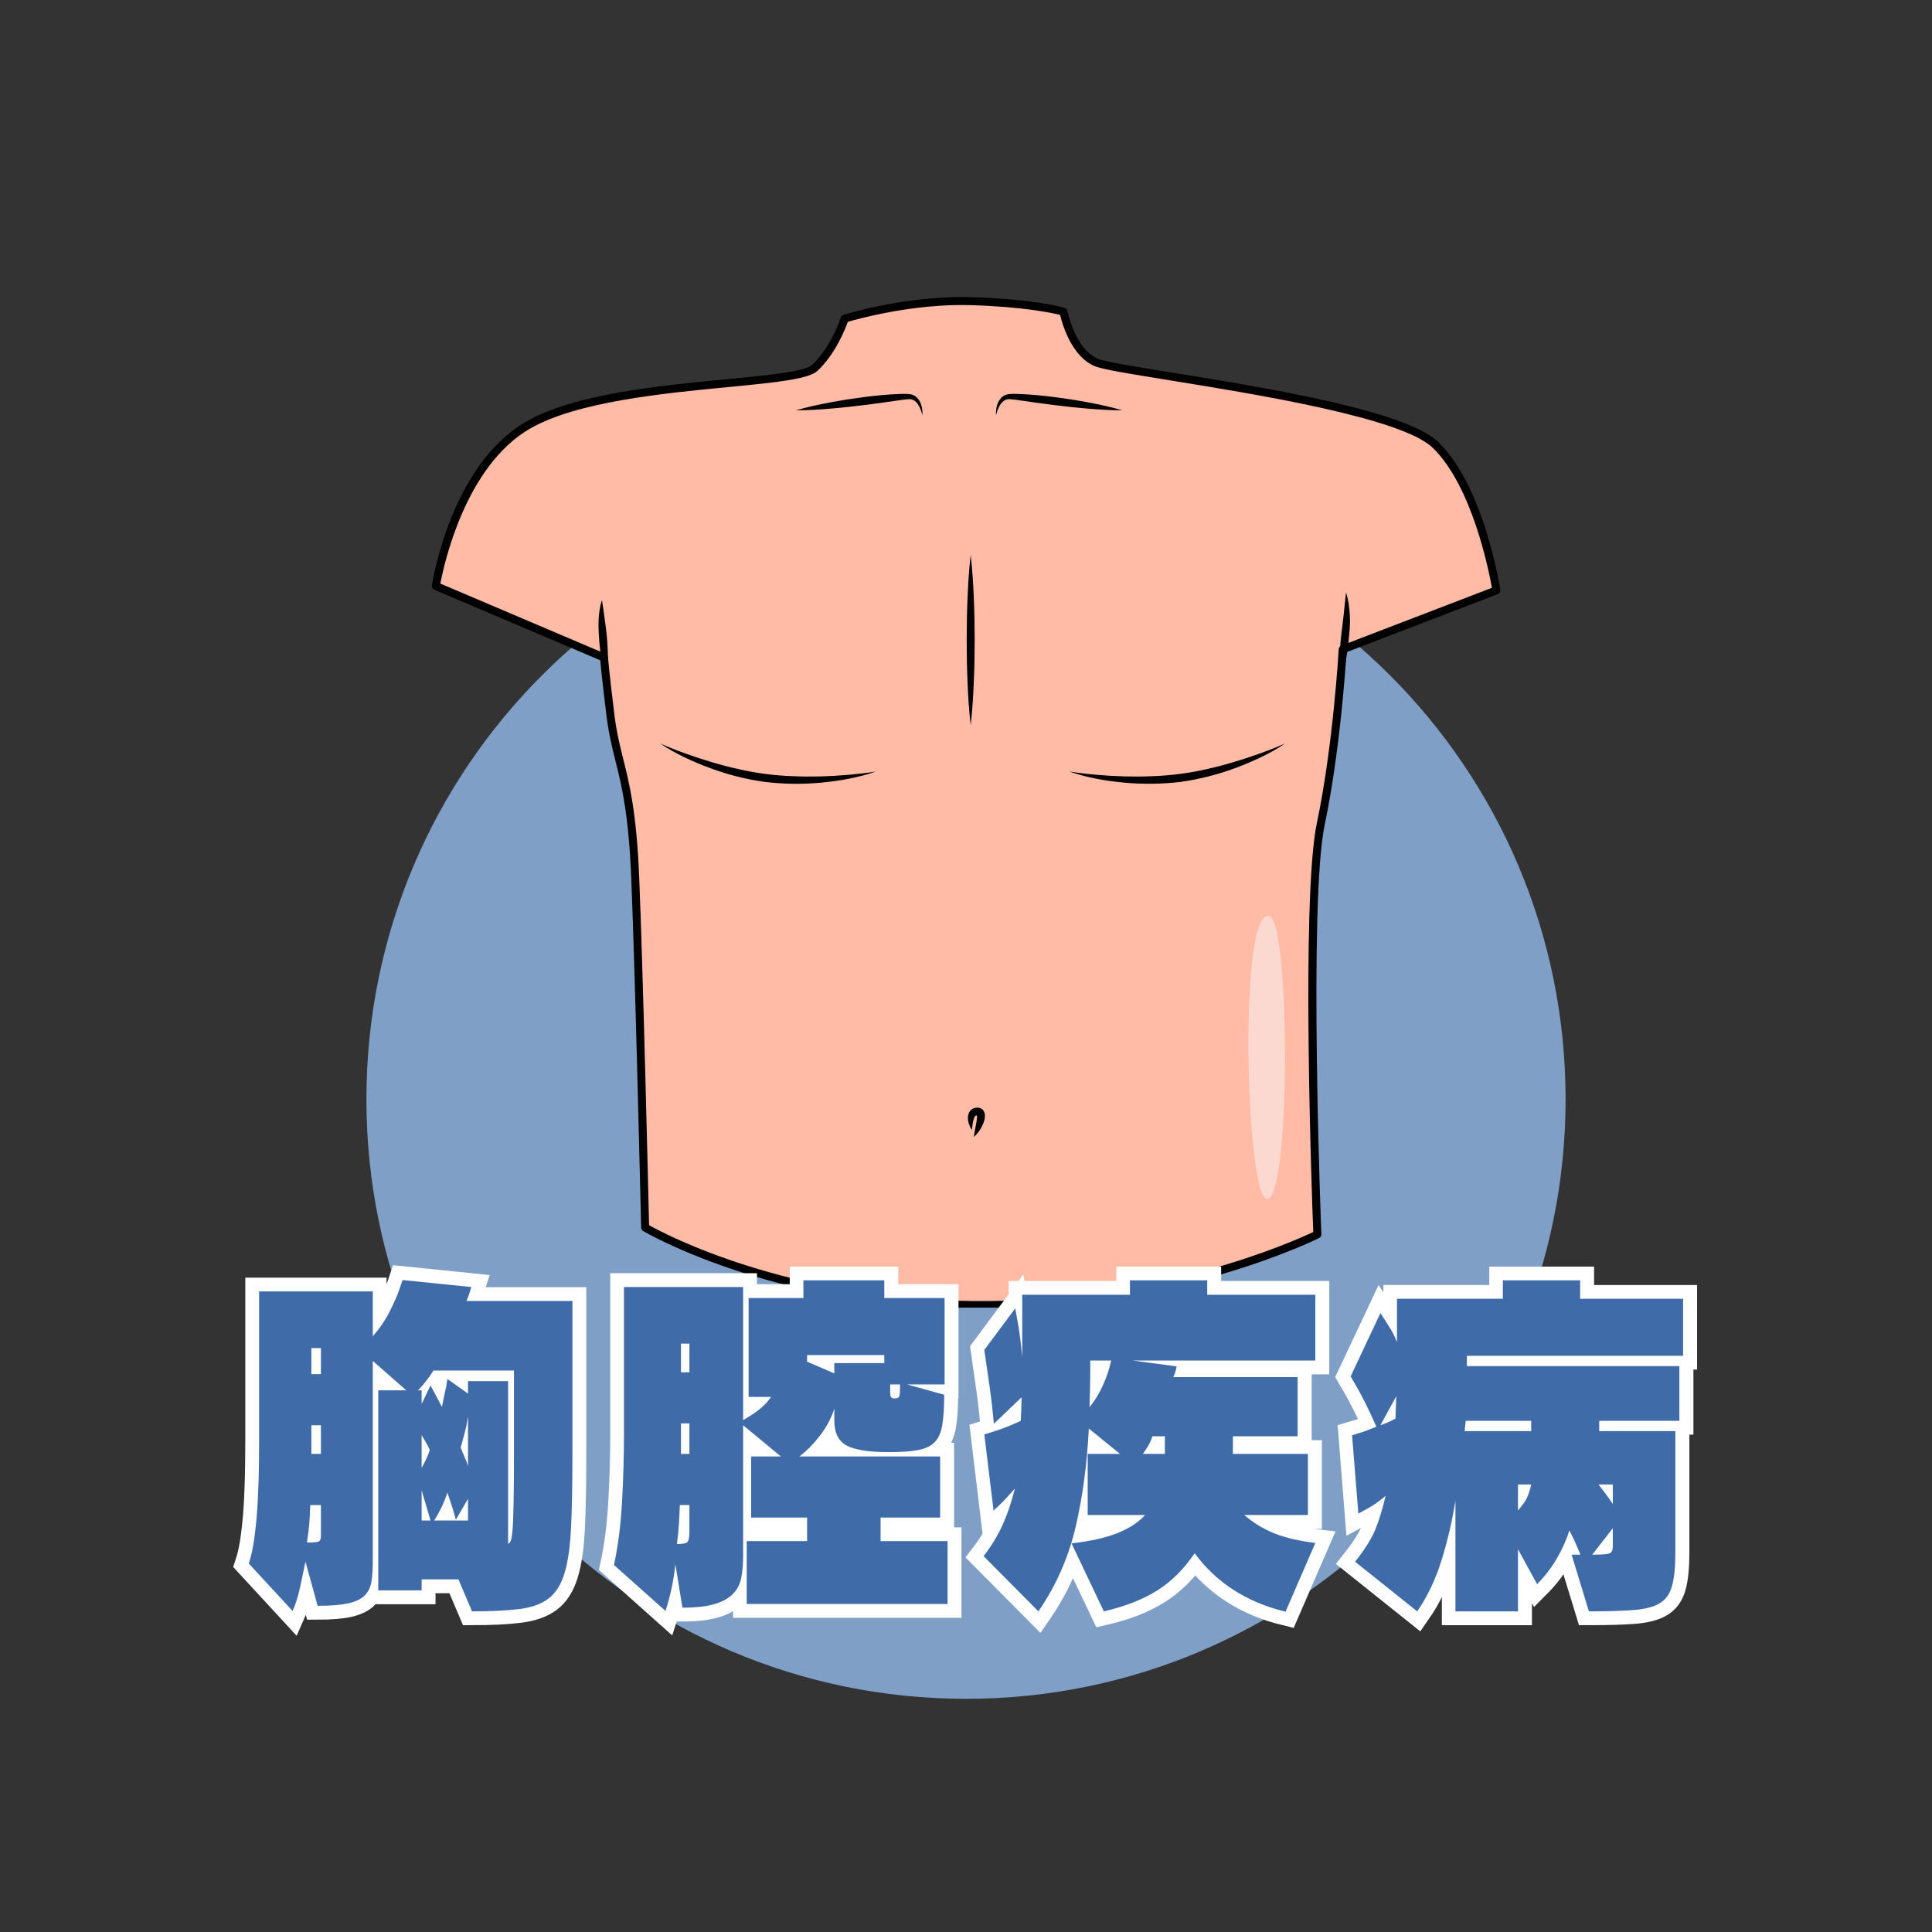
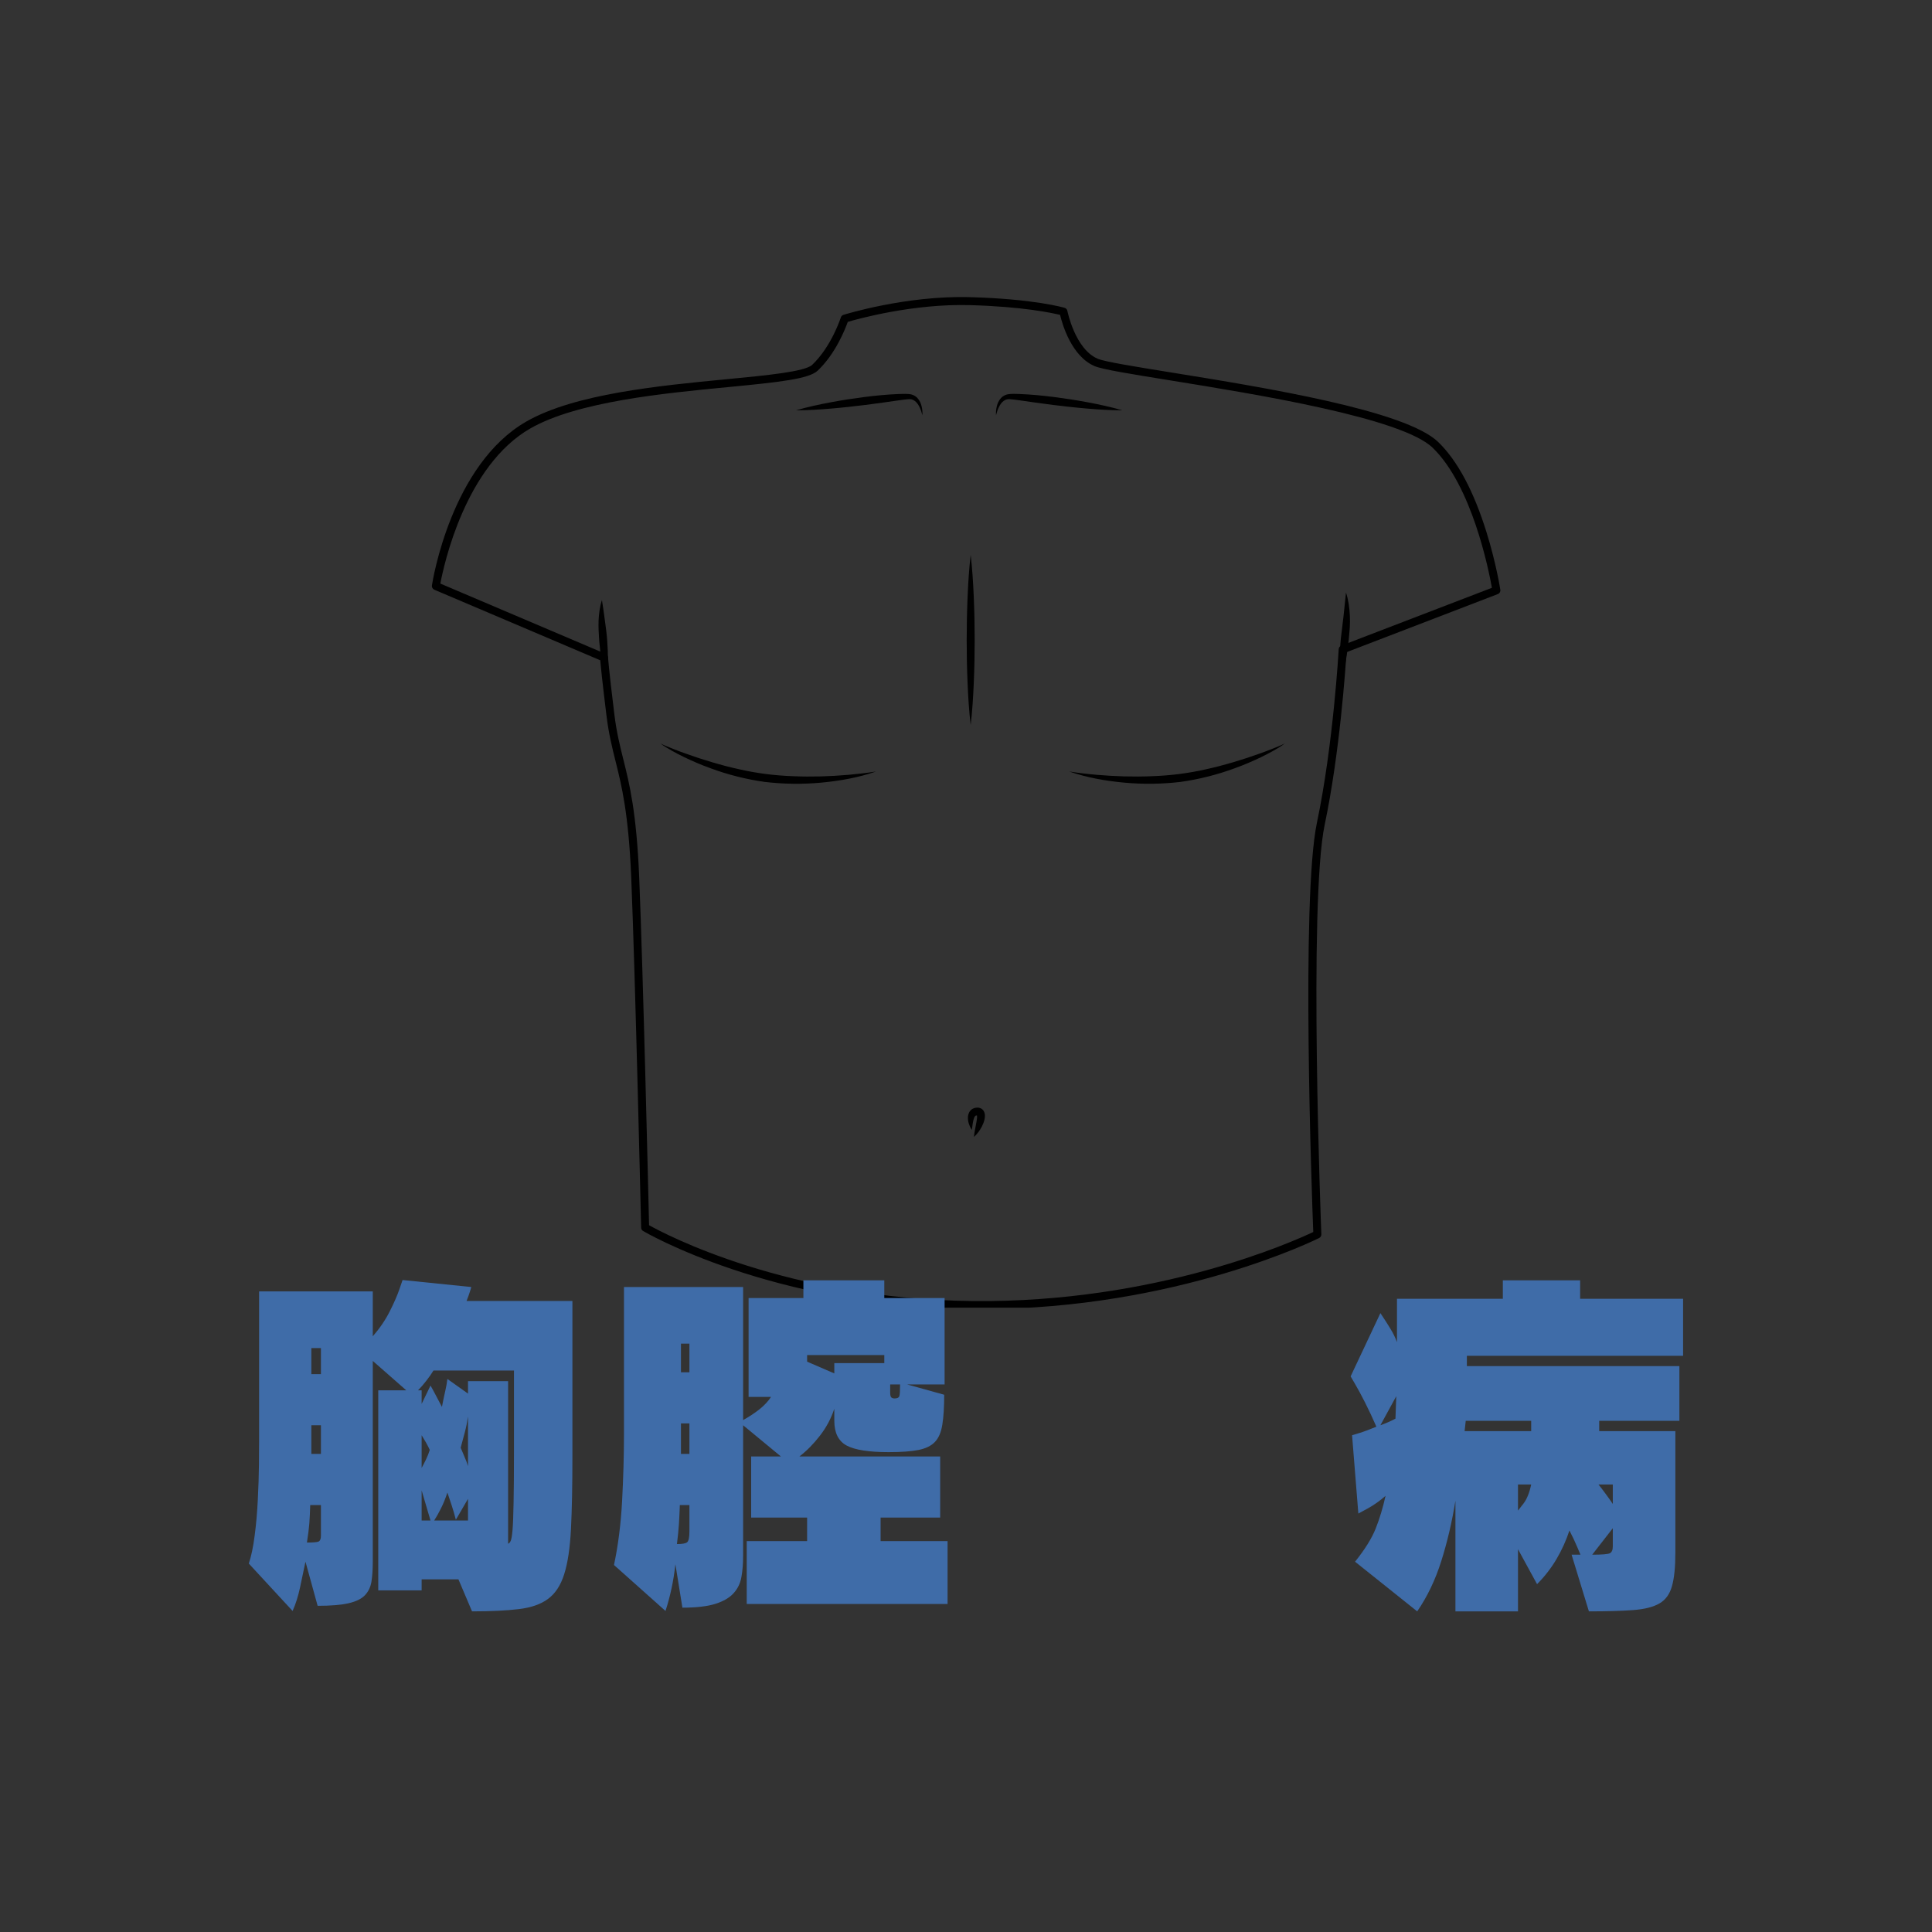
<svg xmlns="http://www.w3.org/2000/svg" width="500" viewBox="0 0 375 375" height="500" preserveAspectRatio="xMidYMid meet">
  <rect x="0" y="0" width="375" height="375" fill="#333333" stroke="none" />
  <defs>
    <g />
    <clipPath id="f13afd851e">
      <path d="M 71.121 96.984 L 303.879 96.984 L 303.879 329.738 L 71.121 329.738 Z M 71.121 96.984 " clip-rule="nonzero" />
    </clipPath>
    <clipPath id="a79913ea92">
-       <path d="M 187.5 96.984 C 123.227 96.984 71.121 149.086 71.121 213.363 C 71.121 277.637 123.227 329.738 187.5 329.738 C 251.773 329.738 303.879 277.637 303.879 213.363 C 303.879 149.086 251.773 96.984 187.5 96.984 Z M 187.5 96.984 " clip-rule="nonzero" />
-     </clipPath>
+       </clipPath>
    <clipPath id="4132f768dd">
      <path d="M 84 58 L 291 58 L 291 253.824 L 84 253.824 Z M 84 58 " clip-rule="nonzero" />
    </clipPath>
    <clipPath id="4a9fe483ed">
      <path d="M 83.684 57.324 L 291.434 57.324 L 291.434 253.824 L 83.684 253.824 Z M 83.684 57.324 " clip-rule="nonzero" />
    </clipPath>
  </defs>
  <g clip-path="url(#f13afd851e)">
    <g clip-path="url(#a79913ea92)">
      <path fill="#7f9fc7" d="M 71.121 96.984 L 303.879 96.984 L 303.879 329.738 L 71.121 329.738 Z M 71.121 96.984 " fill-opacity="1" fill-rule="nonzero" />
    </g>
  </g>
  <g clip-path="url(#4132f768dd)">
-     <path fill="#ffbba5" d="M 84.602 113.746 C 84.602 113.746 88.156 90.719 102.578 82.477 C 118.055 73.625 154.234 75.121 158.18 71.379 C 162.125 67.637 163.941 61.852 163.941 61.852 C 163.941 61.852 175.773 58.109 188.211 58.449 C 200.652 58.789 206.414 60.492 206.414 60.492 C 206.414 60.492 207.93 68.316 212.785 70.359 C 217.641 72.398 269.816 77.844 278.617 86.348 C 287.414 94.855 290.445 114.59 290.445 114.59 L 260.617 126.043 C 260.617 126.043 259.605 144.492 256.367 159.879 C 253.133 175.266 255.699 239.605 255.699 239.605 C 255.699 239.605 227.816 253.762 188.68 253.305 C 149.547 252.852 125.219 238.27 125.219 238.27 C 125.219 238.27 124.102 189.785 123.293 170.277 C 122.484 150.77 119.695 148.648 118.48 138.781 C 117.27 128.914 117.254 127.633 117.254 127.633 Z M 84.602 113.746 " fill-opacity="1" fill-rule="nonzero" />
-   </g>
+     </g>
  <g clip-path="url(#4a9fe483ed)">
    <path fill="#000000" d="M 190.5 254.094 C 189.895 254.094 189.285 254.09 188.672 254.082 C 149.777 253.629 125.066 239.082 124.82 238.934 C 124.594 238.797 124.453 238.551 124.445 238.285 C 124.434 237.801 123.316 189.586 122.52 170.309 C 122 157.844 120.656 152.461 119.469 147.715 C 118.793 145.004 118.152 142.445 117.715 138.875 C 116.848 131.832 116.59 129.137 116.512 128.16 L 84.297 114.461 C 83.973 114.32 83.781 113.977 83.836 113.629 C 83.98 112.672 87.613 90.137 102.191 81.801 C 111.57 76.441 127.93 74.867 141.074 73.602 C 148.879 72.852 156.25 72.141 157.645 70.816 C 161.391 67.262 163.188 61.676 163.203 61.617 C 163.281 61.379 163.469 61.188 163.711 61.113 C 163.828 61.074 175.805 57.332 188.234 57.676 C 200.629 58.012 206.395 59.676 206.633 59.746 C 206.91 59.828 207.121 60.059 207.176 60.344 C 207.191 60.418 208.676 67.789 213.086 69.641 C 214.438 70.211 220.129 71.133 227.336 72.297 C 245.438 75.219 272.789 79.637 279.152 85.793 C 282.898 89.41 286.066 95.344 288.57 103.43 C 290.426 109.41 291.207 114.422 291.211 114.473 C 291.27 114.832 291.066 115.184 290.723 115.312 L 261.359 126.59 C 261.168 129.656 260.043 146.176 257.129 160.039 C 253.949 175.156 256.445 238.93 256.473 239.574 C 256.484 239.875 256.32 240.16 256.047 240.297 C 255.773 240.438 228.43 254.09 190.5 254.094 Z M 125.984 237.812 C 129.172 239.598 152.801 252.117 188.691 252.531 C 224.516 252.949 251.18 240.902 254.902 239.129 C 254.652 232.621 252.508 174.477 255.609 159.719 C 258.797 144.566 259.832 126.184 259.844 126 C 259.859 125.695 260.055 125.43 260.34 125.32 L 289.578 114.094 C 288.977 110.715 285.727 94.301 278.078 86.906 C 272.062 81.09 243.91 76.543 227.09 73.824 C 219.496 72.598 214.008 71.711 212.484 71.07 C 207.98 69.176 206.191 62.926 205.762 61.121 C 204.207 60.738 198.48 59.504 188.191 59.223 C 177.254 58.934 166.645 61.859 164.551 62.477 C 164.055 63.875 162.199 68.629 158.715 71.941 C 157.012 73.555 151.254 74.18 141.223 75.145 C 128.91 76.328 112.051 77.949 102.961 83.148 C 90.309 90.383 86.152 109.648 85.473 113.273 L 117.559 126.918 C 117.84 127.039 118.027 127.316 118.031 127.625 C 118.031 127.676 118.078 129.137 119.25 138.684 C 119.68 142.16 120.309 144.676 120.973 147.34 C 122.18 152.156 123.543 157.621 124.066 170.242 C 124.824 188.551 125.871 232.914 125.984 237.812 Z M 125.984 237.812 " fill-opacity="1" fill-rule="nonzero" />
  </g>
-   <path fill="#000000" d="M 154.496 79.645 C 156.676 79.008 158.883 78.531 161.098 78.113 C 162.203 77.891 163.316 77.727 164.43 77.535 C 165.543 77.363 166.656 77.215 167.773 77.062 C 170.012 76.777 172.254 76.562 174.527 76.473 C 174.809 76.461 175.094 76.457 175.383 76.453 C 175.672 76.453 175.953 76.441 176.273 76.473 C 176.566 76.484 176.926 76.543 177.238 76.68 C 177.395 76.75 177.551 76.82 177.684 76.926 C 177.828 77.02 177.953 77.129 178.062 77.25 C 178.508 77.734 178.754 78.309 178.887 78.879 C 179.023 79.449 179.074 80.027 179.035 80.598 C 178.902 80.043 178.723 79.512 178.484 79.023 C 178.246 78.535 177.938 78.09 177.551 77.812 C 177.156 77.527 176.762 77.43 176.246 77.488 C 176.004 77.504 175.727 77.539 175.449 77.57 C 175.18 77.602 174.906 77.633 174.629 77.68 C 172.418 77.988 170.195 78.324 167.965 78.598 L 164.621 78.988 C 163.5 79.094 162.383 79.227 161.262 79.309 C 159.02 79.5 156.77 79.645 154.496 79.645 Z M 154.496 79.645 " fill-opacity="1" fill-rule="nonzero" />
+   <path fill="#000000" d="M 154.496 79.645 C 156.676 79.008 158.883 78.531 161.098 78.113 C 162.203 77.891 163.316 77.727 164.43 77.535 C 165.543 77.363 166.656 77.215 167.773 77.062 C 170.012 76.777 172.254 76.562 174.527 76.473 C 175.672 76.453 175.953 76.441 176.273 76.473 C 176.566 76.484 176.926 76.543 177.238 76.68 C 177.395 76.75 177.551 76.82 177.684 76.926 C 177.828 77.02 177.953 77.129 178.062 77.25 C 178.508 77.734 178.754 78.309 178.887 78.879 C 179.023 79.449 179.074 80.027 179.035 80.598 C 178.902 80.043 178.723 79.512 178.484 79.023 C 178.246 78.535 177.938 78.09 177.551 77.812 C 177.156 77.527 176.762 77.43 176.246 77.488 C 176.004 77.504 175.727 77.539 175.449 77.57 C 175.18 77.602 174.906 77.633 174.629 77.68 C 172.418 77.988 170.195 78.324 167.965 78.598 L 164.621 78.988 C 163.5 79.094 162.383 79.227 161.262 79.309 C 159.02 79.5 156.77 79.645 154.496 79.645 Z M 154.496 79.645 " fill-opacity="1" fill-rule="nonzero" />
  <path fill="#000000" d="M 217.867 79.645 C 215.598 79.645 213.348 79.5 211.105 79.309 C 209.98 79.227 208.863 79.094 207.746 78.988 L 204.398 78.598 C 202.168 78.328 199.945 77.988 197.738 77.68 C 197.457 77.637 197.184 77.602 196.914 77.57 C 196.641 77.539 196.359 77.504 196.117 77.488 C 195.602 77.43 195.207 77.527 194.816 77.816 C 194.426 78.09 194.117 78.535 193.879 79.023 C 193.641 79.512 193.461 80.043 193.328 80.598 C 193.289 80.027 193.34 79.449 193.477 78.879 C 193.609 78.309 193.855 77.734 194.305 77.25 C 194.414 77.129 194.535 77.02 194.68 76.93 C 194.812 76.82 194.969 76.75 195.129 76.68 C 195.441 76.543 195.797 76.484 196.09 76.473 C 196.41 76.441 196.691 76.453 196.98 76.453 C 197.27 76.457 197.555 76.461 197.84 76.473 C 200.109 76.562 202.352 76.777 204.59 77.062 C 205.707 77.215 206.82 77.363 207.934 77.535 C 209.047 77.727 210.16 77.891 211.266 78.113 C 213.48 78.531 215.688 79.008 217.867 79.645 Z M 217.867 79.645 " fill-opacity="1" fill-rule="nonzero" />
  <path fill="#000000" d="M 117.703 132.203 C 117.277 130.922 117.016 129.625 116.785 128.32 C 116.57 127.02 116.414 125.711 116.309 124.402 C 116.215 123.086 116.137 121.789 116.184 120.441 C 116.25 119.105 116.414 117.766 116.836 116.477 C 117.062 117.809 117.223 119.102 117.402 120.391 C 117.578 121.668 117.762 122.988 117.855 124.293 C 117.957 125.602 118.008 126.91 118 128.23 C 117.977 129.547 117.922 130.867 117.703 132.203 Z M 117.703 132.203 " fill-opacity="1" fill-rule="nonzero" />
  <path fill="#000000" d="M 260.102 132.957 C 259.934 131.43 259.93 129.922 259.961 128.414 C 260.004 126.91 260.105 125.414 260.258 123.922 C 260.336 123.176 260.426 122.434 260.527 121.691 C 260.625 120.961 260.707 120.227 260.789 119.492 L 261.258 115.016 C 261.738 116.477 261.934 118.008 262.008 119.531 C 262.043 120.297 262.035 121.062 261.992 121.828 C 261.941 122.578 261.875 123.328 261.801 124.074 C 261.645 125.566 261.438 127.059 261.168 128.539 C 260.891 130.02 260.578 131.5 260.102 132.957 Z M 260.102 132.957 " fill-opacity="1" fill-rule="nonzero" />
  <path fill="#000000" d="M 128.164 144.266 C 128.547 144.504 128.973 144.664 129.383 144.844 C 129.797 145.02 130.211 145.191 130.633 145.352 C 131.469 145.68 132.305 146 133.152 146.293 C 134.84 146.902 136.543 147.457 138.254 147.961 C 139.109 148.223 139.977 148.434 140.832 148.684 C 141.699 148.895 142.559 149.129 143.43 149.301 C 145.164 149.707 146.914 150.004 148.668 150.238 C 150.418 150.457 152.195 150.605 153.973 150.66 C 155.75 150.746 157.535 150.742 159.316 150.703 C 162.887 150.594 166.461 150.305 170.031 149.75 C 166.605 150.938 163.004 151.574 159.391 151.91 C 155.762 152.246 152.113 152.199 148.469 151.773 C 144.84 151.27 141.285 150.371 137.879 149.105 C 136.168 148.492 134.496 147.773 132.863 146.992 C 132.047 146.594 131.238 146.184 130.449 145.738 C 129.664 145.285 128.863 144.848 128.164 144.266 Z M 128.164 144.266 " fill-opacity="1" fill-rule="nonzero" />
  <path fill="#000000" d="M 249.41 144.266 C 248.715 144.848 247.91 145.285 247.129 145.738 C 246.34 146.184 245.531 146.594 244.715 146.992 C 243.078 147.773 241.41 148.492 239.699 149.105 C 236.289 150.367 232.734 151.27 229.109 151.773 C 225.465 152.199 221.812 152.242 218.188 151.906 C 214.57 151.574 210.969 150.934 207.547 149.75 C 211.117 150.305 214.691 150.594 218.258 150.699 C 220.043 150.742 221.824 150.742 223.605 150.66 C 225.383 150.602 227.16 150.453 228.91 150.234 C 230.664 150.004 232.414 149.707 234.148 149.301 C 235.02 149.125 235.879 148.891 236.746 148.68 C 237.602 148.434 238.469 148.223 239.32 147.961 C 241.035 147.457 242.738 146.902 244.422 146.293 C 245.27 146 246.109 145.676 246.945 145.352 C 247.363 145.191 247.781 145.02 248.195 144.844 C 248.605 144.664 249.027 144.504 249.41 144.266 Z M 249.41 144.266 " fill-opacity="1" fill-rule="nonzero" />
  <path fill="#000000" d="M 188.406 107.703 C 188.73 110.457 188.895 113.211 189.012 115.965 C 189.082 117.34 189.098 118.715 189.141 120.094 L 189.184 124.223 L 189.141 128.355 C 189.098 129.73 189.086 131.109 189.012 132.484 C 188.898 135.238 188.73 137.992 188.406 140.746 C 188.086 137.992 187.914 135.238 187.801 132.484 C 187.73 131.109 187.715 129.73 187.672 128.355 L 187.633 124.223 L 187.676 120.094 C 187.715 118.719 187.734 117.34 187.805 115.965 C 187.918 113.211 188.086 110.457 188.406 107.703 Z M 188.406 107.703 " fill-opacity="1" fill-rule="nonzero" />
  <path fill="#000000" d="M 188.633 219.309 C 188.367 218.949 188.199 218.547 188.055 218.121 C 187.926 217.695 187.84 217.246 187.879 216.738 C 187.898 216.609 187.918 216.477 187.945 216.344 C 187.988 216.207 188.035 216.07 188.102 215.934 C 188.188 215.797 188.258 215.648 188.387 215.527 C 188.516 215.414 188.641 215.273 188.805 215.211 C 189.133 215.031 189.43 214.996 189.777 214.984 C 189.949 214.988 190.16 215.027 190.367 215.129 C 190.574 215.227 190.781 215.398 190.898 215.586 C 191.145 215.973 191.164 216.312 191.172 216.59 C 191.168 216.871 191.133 217.121 191.078 217.352 C 190.965 217.816 190.797 218.227 190.602 218.617 C 190.203 219.391 189.703 220.09 189.039 220.68 C 189.125 219.801 189.301 218.996 189.449 218.215 C 189.52 217.828 189.598 217.445 189.629 217.098 C 189.648 216.922 189.656 216.758 189.641 216.629 C 189.641 216.5 189.598 216.414 189.613 216.457 C 189.641 216.504 189.754 216.531 189.68 216.512 C 189.617 216.508 189.492 216.508 189.453 216.523 C 189.395 216.531 189.348 216.562 189.27 216.629 C 189.234 216.668 189.207 216.73 189.164 216.777 L 189.066 216.98 C 188.832 217.605 188.758 218.449 188.633 219.309 Z M 188.633 219.309 " fill-opacity="1" fill-rule="nonzero" />
-   <path fill="#fcd9d0" d="M 246.285 177.746 C 250.324 178.355 250.59 229.824 246.258 232.645 C 241.926 235.465 240.129 176.82 246.285 177.746 Z M 246.285 177.746 " fill-opacity="1" fill-rule="nonzero" />
-   <path stroke-linecap="butt" transform="matrix(0.914, 0, 0, 0.914, 44.731, 231.556)" fill="none" stroke-linejoin="miter" d="M 51.319 88.856 L 48.438 82.064 L 40.62 82.064 L 40.62 84.411 L 31.408 84.411 L 31.408 41.923 L 37.337 41.923 L 30.224 35.669 L 30.224 78.307 C 30.224 79.923 30.13 81.32 29.938 82.504 C 29.763 83.675 29.31 84.646 28.587 85.424 C 27.861 86.197 26.702 86.77 25.116 87.138 C 23.526 87.505 21.325 87.689 18.517 87.689 L 15.943 78.307 C 15.572 80.089 15.191 81.902 14.798 83.744 C 14.405 85.586 13.87 87.266 13.195 88.779 L 3.911 78.709 C 4.432 77.144 4.843 75.157 5.15 72.741 C 5.467 70.314 5.689 67.77 5.817 65.112 C 5.946 62.457 6.018 59.969 6.044 57.657 C 6.07 55.344 6.082 53.558 6.082 52.297 L 6.082 20.91 L 30.224 20.91 L 30.224 30.424 C 31.686 28.757 32.883 27.005 33.811 25.163 C 34.751 23.316 35.444 21.747 35.888 20.452 C 36.333 19.14 36.555 18.486 36.555 18.486 L 51.165 19.973 C 51.165 19.973 51.071 20.273 50.879 20.871 C 50.699 21.469 50.46 22.153 50.152 22.931 L 72.635 22.931 L 72.635 55.827 C 72.635 62.119 72.537 67.3 72.332 71.369 C 72.127 75.422 71.644 78.64 70.883 81.017 C 70.131 83.381 68.989 85.125 67.451 86.24 C 65.912 87.36 63.839 88.074 61.231 88.377 C 58.628 88.694 55.32 88.856 51.319 88.856 Z M 19.222 38.473 L 19.222 32.921 L 17.183 32.921 L 17.183 38.473 Z M 19.222 55.426 L 19.222 49.343 L 17.183 49.343 L 17.183 55.426 Z M 50.46 57.999 L 50.46 47.454 C 50.306 48.599 50.083 49.702 49.793 50.771 C 49.511 51.839 49.212 52.946 48.895 54.092 C 49.16 54.725 49.434 55.366 49.716 56.016 C 50.007 56.665 50.254 57.328 50.46 57.999 Z M 40.62 51.438 L 40.62 58.401 C 40.923 57.828 41.235 57.217 41.552 56.571 C 41.872 55.909 42.133 55.242 42.334 54.566 C 42.082 53.994 41.808 53.459 41.513 52.964 C 41.223 52.468 40.923 51.959 40.62 51.438 Z M 58.966 39.961 L 58.966 74.494 C 59.18 74.43 59.363 74.233 59.517 73.904 C 59.671 73.562 59.795 72.793 59.898 71.596 C 60.013 70.403 60.094 68.501 60.146 65.894 C 60.197 63.286 60.222 59.709 60.222 55.156 C 60.222 50.596 60.222 44.769 60.222 37.691 L 43.116 37.691 C 42.749 38.315 42.253 39.033 41.629 39.845 C 41.005 40.645 40.41 41.337 39.838 41.923 L 40.62 41.923 L 40.62 44.804 L 42.488 40.893 C 42.804 41.414 43.167 42.068 43.574 42.859 C 43.992 43.632 44.437 44.492 44.911 45.432 C 45.228 43.868 45.476 42.701 45.655 41.923 C 45.83 41.136 45.976 40.328 46.091 39.503 L 50.46 42.611 L 50.46 39.961 Z M 42.488 69.557 L 40.62 63.167 L 40.62 69.557 Z M 50.46 69.557 L 50.46 64.962 L 47.886 69.403 C 47.617 68.36 47.326 67.377 47.006 66.449 C 46.702 65.505 46.399 64.564 46.091 63.624 C 45.672 64.872 45.215 65.988 44.719 66.979 C 44.223 67.971 43.74 68.83 43.27 69.557 Z M 19.222 72.759 L 19.222 66.274 L 16.952 66.274 C 16.901 67.787 16.833 69.078 16.743 70.147 C 16.666 71.215 16.503 72.583 16.247 74.246 C 17.593 74.246 18.427 74.169 18.748 74.02 C 19.064 73.866 19.222 73.447 19.222 72.759 Z M 152.311 87.292 L 109.669 87.292 L 109.669 73.943 L 122.484 73.943 L 122.484 68.946 L 110.605 68.946 L 110.605 55.977 L 116.936 55.977 L 108.887 49.343 L 108.887 77.144 C 108.887 78.76 108.767 80.235 108.524 81.568 C 108.297 82.893 107.75 84.03 106.887 84.983 C 106.032 85.949 104.745 86.706 103.014 87.253 C 101.3 87.8 98.958 88.074 95.995 88.074 L 94.508 78.862 C 94.307 80.679 94.033 82.385 93.691 83.975 C 93.358 85.561 92.935 87.163 92.413 88.779 L 81.466 79.016 C 82.356 74.844 82.928 70.288 83.181 65.342 C 83.45 60.397 83.582 55.738 83.582 51.365 L 83.582 19.973 L 108.887 19.973 L 108.887 48.236 C 110.186 47.509 111.341 46.749 112.358 45.949 C 113.375 45.133 114.196 44.257 114.82 43.316 L 110.05 43.316 L 110.05 22.299 L 121.702 22.299 L 121.702 18.563 L 138.885 18.563 L 138.885 22.299 L 151.679 22.299 L 151.679 40.666 L 143.728 40.666 L 151.606 42.859 C 151.606 45.453 151.469 47.556 151.204 49.172 C 150.948 50.784 150.43 52.01 149.64 52.852 C 148.866 53.677 147.695 54.25 146.13 54.566 C 144.579 54.883 142.476 55.045 139.821 55.045 C 135.598 55.045 132.619 54.575 130.875 53.63 C 129.135 52.69 128.263 50.942 128.263 48.39 L 128.263 45.812 C 127.575 47.898 126.553 49.818 125.194 51.574 C 123.843 53.314 122.394 54.784 120.843 55.977 L 150.747 55.977 L 150.747 68.946 L 138.103 68.946 L 138.103 73.943 L 152.311 73.943 Z M 97.483 38.089 L 97.483 31.989 L 95.692 31.989 L 95.692 38.089 Z M 138.885 36.127 L 138.885 34.408 L 122.484 34.408 L 122.484 35.823 L 128.263 38.319 L 128.263 36.127 Z M 142.241 40.666 L 140.125 40.666 L 140.125 42.38 C 140.125 42.902 140.202 43.248 140.351 43.41 C 140.518 43.564 140.753 43.641 141.061 43.641 C 141.629 43.641 141.967 43.47 142.07 43.124 C 142.185 42.782 142.241 41.961 142.241 40.666 Z M 97.483 55.426 L 97.483 48.941 L 95.692 48.941 L 95.692 55.426 Z M 97.483 71.899 L 97.483 66.274 L 95.444 66.274 C 95.393 67.638 95.329 68.959 95.252 70.241 C 95.175 71.515 95.038 72.955 94.833 74.571 C 95.978 74.571 96.701 74.443 97.008 74.19 C 97.325 73.921 97.483 73.16 97.483 71.899 Z M 230.418 74.323 L 224.088 88.929 C 219.98 87.937 216.312 86.403 213.085 84.317 C 209.854 82.244 207.097 79.645 204.81 76.516 C 202.506 79.897 199.843 82.534 196.817 84.432 C 193.803 86.338 190.037 87.813 185.511 88.856 L 178.646 74.4 C 182.497 73.994 185.695 73.293 188.238 72.301 C 190.794 71.31 192.799 70.006 194.265 68.394 L 182.078 68.394 L 182.078 55.426 L 188.943 55.426 L 182.305 50.027 C 181.937 57.58 180.997 64.573 179.484 71.006 C 177.983 77.439 175.359 83.389 171.606 88.856 L 159.975 77.144 C 161.694 74.909 163.057 72.643 164.074 70.356 C 165.092 68.057 165.938 65.526 166.613 62.765 C 165.152 64.432 164.023 65.633 163.237 66.373 C 162.459 67.095 162.074 67.458 162.074 67.458 L 160.129 51.288 C 160.129 51.288 160.911 51.04 162.472 50.544 C 164.036 50.048 165.831 49.33 167.853 48.39 C 167.9 47.663 167.939 46.864 167.964 45.983 C 167.99 45.094 168.003 44.231 168.003 43.393 L 162.151 49.018 C 161.894 46.159 161.595 43.543 161.253 41.179 C 160.924 38.802 160.651 36.9 160.433 35.477 C 160.227 34.041 160.129 33.322 160.129 33.322 L 166.686 24.496 C 166.686 24.496 166.866 25.5 167.22 27.505 C 167.592 29.501 167.909 31.963 168.174 34.887 L 168.174 21.615 L 191.059 21.615 L 191.059 18.563 L 207.46 18.563 L 207.46 21.615 L 230.418 21.615 L 230.418 35.592 L 191.593 35.592 L 200.976 36.832 C 200.976 36.832 200.924 37.067 200.822 37.537 C 200.719 38.007 200.535 38.529 200.27 39.102 L 226.682 39.102 L 226.682 51.686 L 212.931 51.686 L 212.931 55.426 L 228.854 55.426 L 228.854 68.394 L 215.355 68.394 C 217.172 70.006 219.262 71.297 221.63 72.263 C 224.006 73.229 226.934 73.917 230.418 74.323 Z M 187.075 35.592 L 182.613 35.592 L 182.613 37.537 C 182.613 38.948 182.6 40.32 182.574 41.658 C 182.549 42.978 182.51 44.261 182.459 45.509 C 183.604 44.098 184.562 42.521 185.34 40.781 C 186.126 39.037 186.703 37.311 187.075 35.592 Z M 198.475 55.426 L 198.475 51.686 L 195.825 51.686 C 195.611 52.361 195.316 53.011 194.949 53.63 C 194.594 54.254 194.205 54.853 193.786 55.426 Z M 288.542 88.856 L 284.862 76.819 L 286.73 76.819 C 286.73 76.819 286.507 76.289 286.063 75.221 C 285.631 74.152 285.08 72.968 284.404 71.673 C 283.72 73.759 282.814 75.768 281.699 77.7 C 280.579 79.619 279.185 81.41 277.523 83.077 L 273.458 75.657 L 273.458 88.856 L 260.185 88.856 L 260.185 65.342 C 259.45 69.882 258.446 74.169 257.172 78.213 C 255.902 82.244 254.197 85.791 252.064 88.856 L 238.864 78.307 C 240.938 75.704 242.387 73.361 243.216 71.292 C 244.054 69.206 244.767 66.885 245.349 64.329 C 244.092 65.424 242.805 66.326 241.498 67.039 C 240.202 67.736 239.553 68.087 239.553 68.087 L 238.236 51.438 C 238.236 51.438 238.745 51.288 239.762 50.98 C 240.779 50.664 241.989 50.219 243.387 49.647 C 242.609 47.83 241.805 46.099 240.963 44.462 C 240.138 42.82 239.42 41.491 238.809 40.474 C 238.21 39.456 237.911 38.948 237.911 38.948 L 244.246 25.505 C 244.246 25.505 244.455 25.821 244.874 26.458 C 245.293 27.082 245.789 27.864 246.362 28.804 C 246.935 29.732 247.405 30.689 247.772 31.681 L 247.772 22.474 L 270.256 22.474 L 270.256 18.563 L 286.657 18.563 L 286.657 22.474 L 308.529 22.474 L 308.529 34.562 L 262.609 34.562 L 262.609 36.755 L 307.747 36.755 L 307.747 48.39 L 290.718 48.39 L 290.718 50.583 L 306.888 50.583 L 306.888 76.439 C 306.888 79.465 306.653 81.825 306.183 83.513 C 305.713 85.206 304.828 86.428 303.533 87.176 C 302.237 87.937 300.374 88.412 297.946 88.587 C 295.531 88.766 292.393 88.856 288.542 88.856 Z M 247.448 47.933 L 247.601 43.162 L 244.246 49.343 C 245.387 48.924 246.456 48.45 247.448 47.933 Z M 276.283 50.583 L 276.283 48.39 L 262.361 48.39 L 262.13 50.583 Z M 293.616 66.048 L 293.616 61.91 L 290.564 61.91 C 291.034 62.483 291.556 63.162 292.128 63.949 C 292.701 64.727 293.197 65.424 293.616 66.048 Z M 276.283 61.91 L 273.458 61.91 L 273.458 67.458 C 273.458 67.458 273.834 66.975 274.586 66.009 C 275.347 65.043 275.911 63.675 276.283 61.91 Z M 293.616 75.028 L 293.616 71.215 L 289.23 76.819 C 291.316 76.819 292.569 76.721 292.988 76.516 C 293.406 76.315 293.616 75.819 293.616 75.028 Z M 293.616 75.028 " stroke="#ffffff" stroke-width="5.858" stroke-opacity="1" stroke-miterlimit="4" />
  <g fill="#3f6ca8" fill-opacity="1">
    <g transform="translate(44.731, 307.406)">
      <g>
        <path d="M 46.891 5.359 L 44.25 -0.859 L 37.109 -0.859 L 37.109 1.281 L 28.688 1.281 L 28.688 -37.547 L 34.125 -37.547 L 27.625 -43.25 L 27.625 -4.281 C 27.625 -2.801 27.539 -1.523 27.375 -0.453 C 27.207 0.609 26.789 1.492 26.125 2.203 C 25.457 2.922 24.395 3.445 22.938 3.781 C 21.488 4.113 19.484 4.281 16.922 4.281 L 14.562 -4.281 C 14.227 -2.664 13.879 -1.016 13.516 0.672 C 13.16 2.367 12.676 3.906 12.062 5.281 L 3.562 -3.922 C 4.039 -5.348 4.422 -7.164 4.703 -9.375 C 4.992 -11.594 5.195 -13.914 5.312 -16.344 C 5.438 -18.77 5.508 -21.039 5.531 -23.156 C 5.551 -25.281 5.562 -26.91 5.562 -28.047 L 5.562 -56.75 L 27.625 -56.75 L 27.625 -48.031 C 28.957 -49.551 30.051 -51.156 30.906 -52.844 C 31.758 -54.539 32.391 -55.984 32.797 -57.172 C 33.203 -58.359 33.406 -58.953 33.406 -58.953 L 46.75 -57.594 C 46.75 -57.594 46.664 -57.316 46.5 -56.766 C 46.332 -56.223 46.109 -55.598 45.828 -54.891 L 66.375 -54.891 L 66.375 -24.844 C 66.375 -19.082 66.281 -14.344 66.094 -10.625 C 65.906 -6.914 65.461 -3.977 64.766 -1.812 C 64.078 0.344 63.031 1.93 61.625 2.953 C 60.227 3.984 58.336 4.641 55.953 4.922 C 53.578 5.211 50.555 5.359 46.891 5.359 Z M 17.562 -40.688 L 17.562 -45.75 L 15.703 -45.75 L 15.703 -40.688 Z M 17.562 -25.203 L 17.562 -30.766 L 15.703 -30.766 L 15.703 -25.203 Z M 46.109 -22.844 L 46.109 -32.469 C 45.961 -31.426 45.758 -30.414 45.5 -29.438 C 45.238 -28.469 44.969 -27.457 44.688 -26.406 C 44.914 -25.832 45.16 -25.25 45.422 -24.656 C 45.691 -24.062 45.922 -23.457 46.109 -22.844 Z M 37.109 -28.828 L 37.109 -22.484 C 37.398 -23.004 37.688 -23.562 37.969 -24.156 C 38.258 -24.75 38.5 -25.359 38.688 -25.984 C 38.445 -26.504 38.195 -26.988 37.938 -27.438 C 37.676 -27.895 37.398 -28.359 37.109 -28.828 Z M 53.891 -39.328 L 53.891 -7.781 C 54.078 -7.82 54.242 -8 54.391 -8.312 C 54.535 -8.625 54.656 -9.328 54.75 -10.422 C 54.844 -11.516 54.91 -13.25 54.953 -15.625 C 55.004 -18.008 55.031 -21.281 55.031 -25.438 C 55.031 -29.602 55.031 -34.922 55.031 -41.391 L 39.406 -41.391 C 39.07 -40.828 38.617 -40.176 38.047 -39.438 C 37.473 -38.695 36.926 -38.066 36.406 -37.547 L 37.109 -37.547 L 37.109 -34.906 L 38.828 -38.469 C 39.109 -37.988 39.438 -37.391 39.812 -36.672 C 40.195 -35.961 40.609 -35.18 41.047 -34.328 C 41.328 -35.754 41.551 -36.82 41.719 -37.531 C 41.883 -38.25 42.016 -38.988 42.109 -39.75 L 46.109 -36.906 L 46.109 -39.328 Z M 38.828 -12.281 L 37.109 -18.125 L 37.109 -12.281 Z M 46.109 -12.281 L 46.109 -16.484 L 43.75 -12.422 C 43.508 -13.367 43.25 -14.27 42.969 -15.125 C 42.688 -15.988 42.398 -16.848 42.109 -17.703 C 41.734 -16.555 41.316 -15.531 40.859 -14.625 C 40.41 -13.727 39.973 -12.945 39.547 -12.281 Z M 17.562 -9.344 L 17.562 -15.281 L 15.484 -15.281 C 15.441 -13.895 15.383 -12.711 15.312 -11.734 C 15.238 -10.766 15.082 -9.52 14.844 -8 C 16.082 -8 16.844 -8.066 17.125 -8.203 C 17.414 -8.348 17.562 -8.727 17.562 -9.344 Z M 17.562 -9.344 " />
      </g>
    </g>
  </g>
  <g fill="#3f6ca8" fill-opacity="1">
    <g transform="translate(116.112, 307.406)">
      <g>
        <path d="M 67.812 3.922 L 28.828 3.922 L 28.828 -8.281 L 40.547 -8.281 L 40.547 -12.844 L 29.688 -12.844 L 29.688 -24.703 L 35.469 -24.703 L 28.125 -30.766 L 28.125 -5.359 C 28.125 -3.879 28.016 -2.531 27.797 -1.312 C 27.586 -0.102 27.086 0.938 26.297 1.812 C 25.516 2.695 24.336 3.391 22.766 3.891 C 21.191 4.391 19.051 4.641 16.344 4.641 L 14.984 -3.781 C 14.797 -2.113 14.547 -0.555 14.234 0.891 C 13.93 2.336 13.539 3.801 13.062 5.281 L 3.062 -3.641 C 3.875 -7.441 4.398 -11.602 4.641 -16.125 C 4.879 -20.645 5 -24.906 5 -28.906 L 5 -57.594 L 28.125 -57.594 L 28.125 -31.766 C 29.312 -32.43 30.367 -33.129 31.297 -33.859 C 32.223 -34.598 32.973 -35.398 33.547 -36.266 L 29.188 -36.266 L 29.188 -55.453 L 39.828 -55.453 L 39.828 -58.891 L 55.531 -58.891 L 55.531 -55.453 L 67.234 -55.453 L 67.234 -38.688 L 59.953 -38.688 L 67.156 -36.688 C 67.156 -34.312 67.035 -32.383 66.797 -30.906 C 66.566 -29.426 66.094 -28.305 65.375 -27.547 C 64.664 -26.785 63.598 -26.258 62.172 -25.969 C 60.742 -25.688 58.816 -25.547 56.391 -25.547 C 52.535 -25.547 49.812 -25.973 48.219 -26.828 C 46.625 -27.691 45.828 -29.289 45.828 -31.625 L 45.828 -33.969 C 45.203 -32.07 44.27 -30.328 43.031 -28.734 C 41.801 -27.141 40.473 -25.797 39.047 -24.703 L 66.375 -24.703 L 66.375 -12.844 L 54.812 -12.844 L 54.812 -8.281 L 67.812 -8.281 Z M 17.703 -41.047 L 17.703 -46.609 L 16.062 -46.609 L 16.062 -41.047 Z M 55.531 -42.828 L 55.531 -44.391 L 40.547 -44.391 L 40.547 -43.109 L 45.828 -40.828 L 45.828 -42.828 Z M 58.594 -38.688 L 56.672 -38.688 L 56.672 -37.109 C 56.672 -36.641 56.738 -36.332 56.875 -36.188 C 57.02 -36.039 57.238 -35.969 57.531 -35.969 C 58.051 -35.969 58.359 -36.125 58.453 -36.438 C 58.547 -36.75 58.594 -37.5 58.594 -38.688 Z M 17.703 -25.203 L 17.703 -31.125 L 16.062 -31.125 L 16.062 -25.203 Z M 17.703 -10.141 L 17.703 -15.281 L 15.844 -15.281 C 15.801 -14.039 15.742 -12.836 15.672 -11.672 C 15.598 -10.504 15.469 -9.18 15.281 -7.703 C 16.32 -7.703 16.984 -7.82 17.266 -8.062 C 17.555 -8.301 17.703 -8.992 17.703 -10.141 Z M 17.703 -10.141 " />
      </g>
    </g>
  </g>
  <g fill="#3f6ca8" fill-opacity="1">
    <g transform="translate(187.493, 307.406)">
      <g>
-         <path d="M 67.812 -7.922 L 62.031 5.422 C 58.27 4.516 54.91 3.109 51.953 1.203 C 49.004 -0.691 46.484 -3.066 44.391 -5.922 C 42.297 -2.828 39.867 -0.414 37.109 1.312 C 34.348 3.051 30.898 4.398 26.766 5.359 L 20.484 -7.844 C 24.004 -8.227 26.93 -8.875 29.266 -9.781 C 31.598 -10.688 33.43 -11.875 34.766 -13.344 L 23.625 -13.344 L 23.625 -25.203 L 29.906 -25.203 L 23.844 -30.125 C 23.508 -23.219 22.648 -16.828 21.266 -10.953 C 19.891 -5.078 17.488 0.359 14.062 5.359 L 3.422 -5.359 C 4.992 -7.398 6.242 -9.469 7.172 -11.562 C 8.098 -13.656 8.875 -15.961 9.5 -18.484 C 8.164 -16.961 7.141 -15.867 6.422 -15.203 C 5.711 -14.535 5.359 -14.203 5.359 -14.203 L 3.562 -28.984 C 3.562 -28.984 4.273 -29.207 5.703 -29.656 C 7.129 -30.102 8.773 -30.758 10.641 -31.625 C 10.68 -32.289 10.711 -33.023 10.734 -33.828 C 10.766 -34.641 10.781 -35.426 10.781 -36.188 L 5.422 -31.047 C 5.18 -33.66 4.906 -36.051 4.594 -38.219 C 4.289 -40.383 4.039 -42.117 3.844 -43.422 C 3.656 -44.734 3.562 -45.391 3.562 -45.391 L 9.562 -53.453 C 9.562 -53.453 9.727 -52.535 10.062 -50.703 C 10.395 -48.879 10.68 -46.633 10.922 -43.969 L 10.922 -56.094 L 31.828 -56.094 L 31.828 -58.891 L 46.828 -58.891 L 46.828 -56.094 L 67.812 -56.094 L 67.812 -43.328 L 32.328 -43.328 L 40.891 -42.188 C 40.891 -42.188 40.844 -41.969 40.75 -41.531 C 40.656 -41.102 40.488 -40.629 40.25 -40.109 L 64.375 -40.109 L 64.375 -28.625 L 51.812 -28.625 L 51.812 -25.203 L 66.375 -25.203 L 66.375 -13.344 L 54.031 -13.344 C 55.695 -11.875 57.613 -10.695 59.781 -9.812 C 61.945 -8.938 64.625 -8.305 67.812 -7.922 Z M 28.188 -43.328 L 24.125 -43.328 L 24.125 -41.547 C 24.125 -40.254 24.109 -39 24.078 -37.781 C 24.055 -36.57 24.023 -35.398 23.984 -34.266 C 25.023 -35.547 25.898 -36.984 26.609 -38.578 C 27.328 -40.172 27.852 -41.754 28.188 -43.328 Z M 38.609 -25.203 L 38.609 -28.625 L 36.188 -28.625 C 36 -28 35.738 -27.398 35.406 -26.828 C 35.07 -26.266 34.711 -25.723 34.328 -25.203 Z M 38.609 -25.203 " />
-       </g>
+         </g>
    </g>
  </g>
  <g fill="#3f6ca8" fill-opacity="1">
    <g transform="translate(258.874, 307.406)">
      <g>
        <path d="M 49.531 5.359 L 46.172 -5.641 L 47.891 -5.641 C 47.891 -5.641 47.688 -6.125 47.281 -7.094 C 46.875 -8.07 46.363 -9.156 45.75 -10.344 C 45.133 -8.445 44.312 -6.617 43.281 -4.859 C 42.258 -3.098 40.988 -1.453 39.469 0.078 L 35.766 -6.703 L 35.766 5.359 L 23.625 5.359 L 23.625 -16.125 C 22.957 -11.988 22.039 -8.078 20.875 -4.391 C 19.707 -0.703 18.148 2.547 16.203 5.359 L 4.141 -4.281 C 6.047 -6.656 7.379 -8.797 8.141 -10.703 C 8.898 -12.609 9.539 -14.727 10.062 -17.062 C 8.914 -16.062 7.75 -15.238 6.562 -14.594 C 5.375 -13.945 4.781 -13.625 4.781 -13.625 L 3.562 -28.828 C 3.562 -28.828 4.023 -28.969 4.953 -29.25 C 5.891 -29.539 7 -29.953 8.281 -30.484 C 7.562 -32.141 6.82 -33.719 6.062 -35.219 C 5.301 -36.719 4.645 -37.93 4.094 -38.859 C 3.551 -39.785 3.281 -40.25 3.281 -40.25 L 9.062 -52.531 C 9.062 -52.531 9.25 -52.242 9.625 -51.672 C 10.008 -51.098 10.461 -50.383 10.984 -49.531 C 11.516 -48.676 11.945 -47.797 12.281 -46.891 L 12.281 -55.312 L 32.828 -55.312 L 32.828 -58.891 L 47.828 -58.891 L 47.828 -55.312 L 67.812 -55.312 L 67.812 -44.25 L 25.844 -44.25 L 25.844 -42.25 L 67.094 -42.25 L 67.094 -31.625 L 51.531 -31.625 L 51.531 -29.625 L 66.312 -29.625 L 66.312 -6 C 66.312 -3.238 66.094 -1.086 65.656 0.453 C 65.227 2.004 64.422 3.125 63.234 3.812 C 62.047 4.508 60.344 4.941 58.125 5.109 C 55.914 5.273 53.051 5.359 49.531 5.359 Z M 11.984 -32.047 L 12.141 -36.406 L 9.062 -30.766 C 10.113 -31.141 11.086 -31.566 11.984 -32.047 Z M 38.328 -29.625 L 38.328 -31.625 L 25.625 -31.625 L 25.406 -29.625 Z M 54.172 -15.484 L 54.172 -19.266 L 51.391 -19.266 C 51.816 -18.742 52.289 -18.125 52.812 -17.406 C 53.344 -16.695 53.797 -16.055 54.172 -15.484 Z M 38.328 -19.266 L 35.766 -19.266 L 35.766 -14.203 C 35.766 -14.203 36.109 -14.641 36.797 -15.516 C 37.484 -16.398 37.992 -17.648 38.328 -19.266 Z M 54.172 -7.281 L 54.172 -10.781 L 50.172 -5.641 C 52.078 -5.641 53.219 -5.734 53.594 -5.922 C 53.977 -6.109 54.172 -6.562 54.172 -7.281 Z M 54.172 -7.281 " />
      </g>
    </g>
  </g>
</svg>